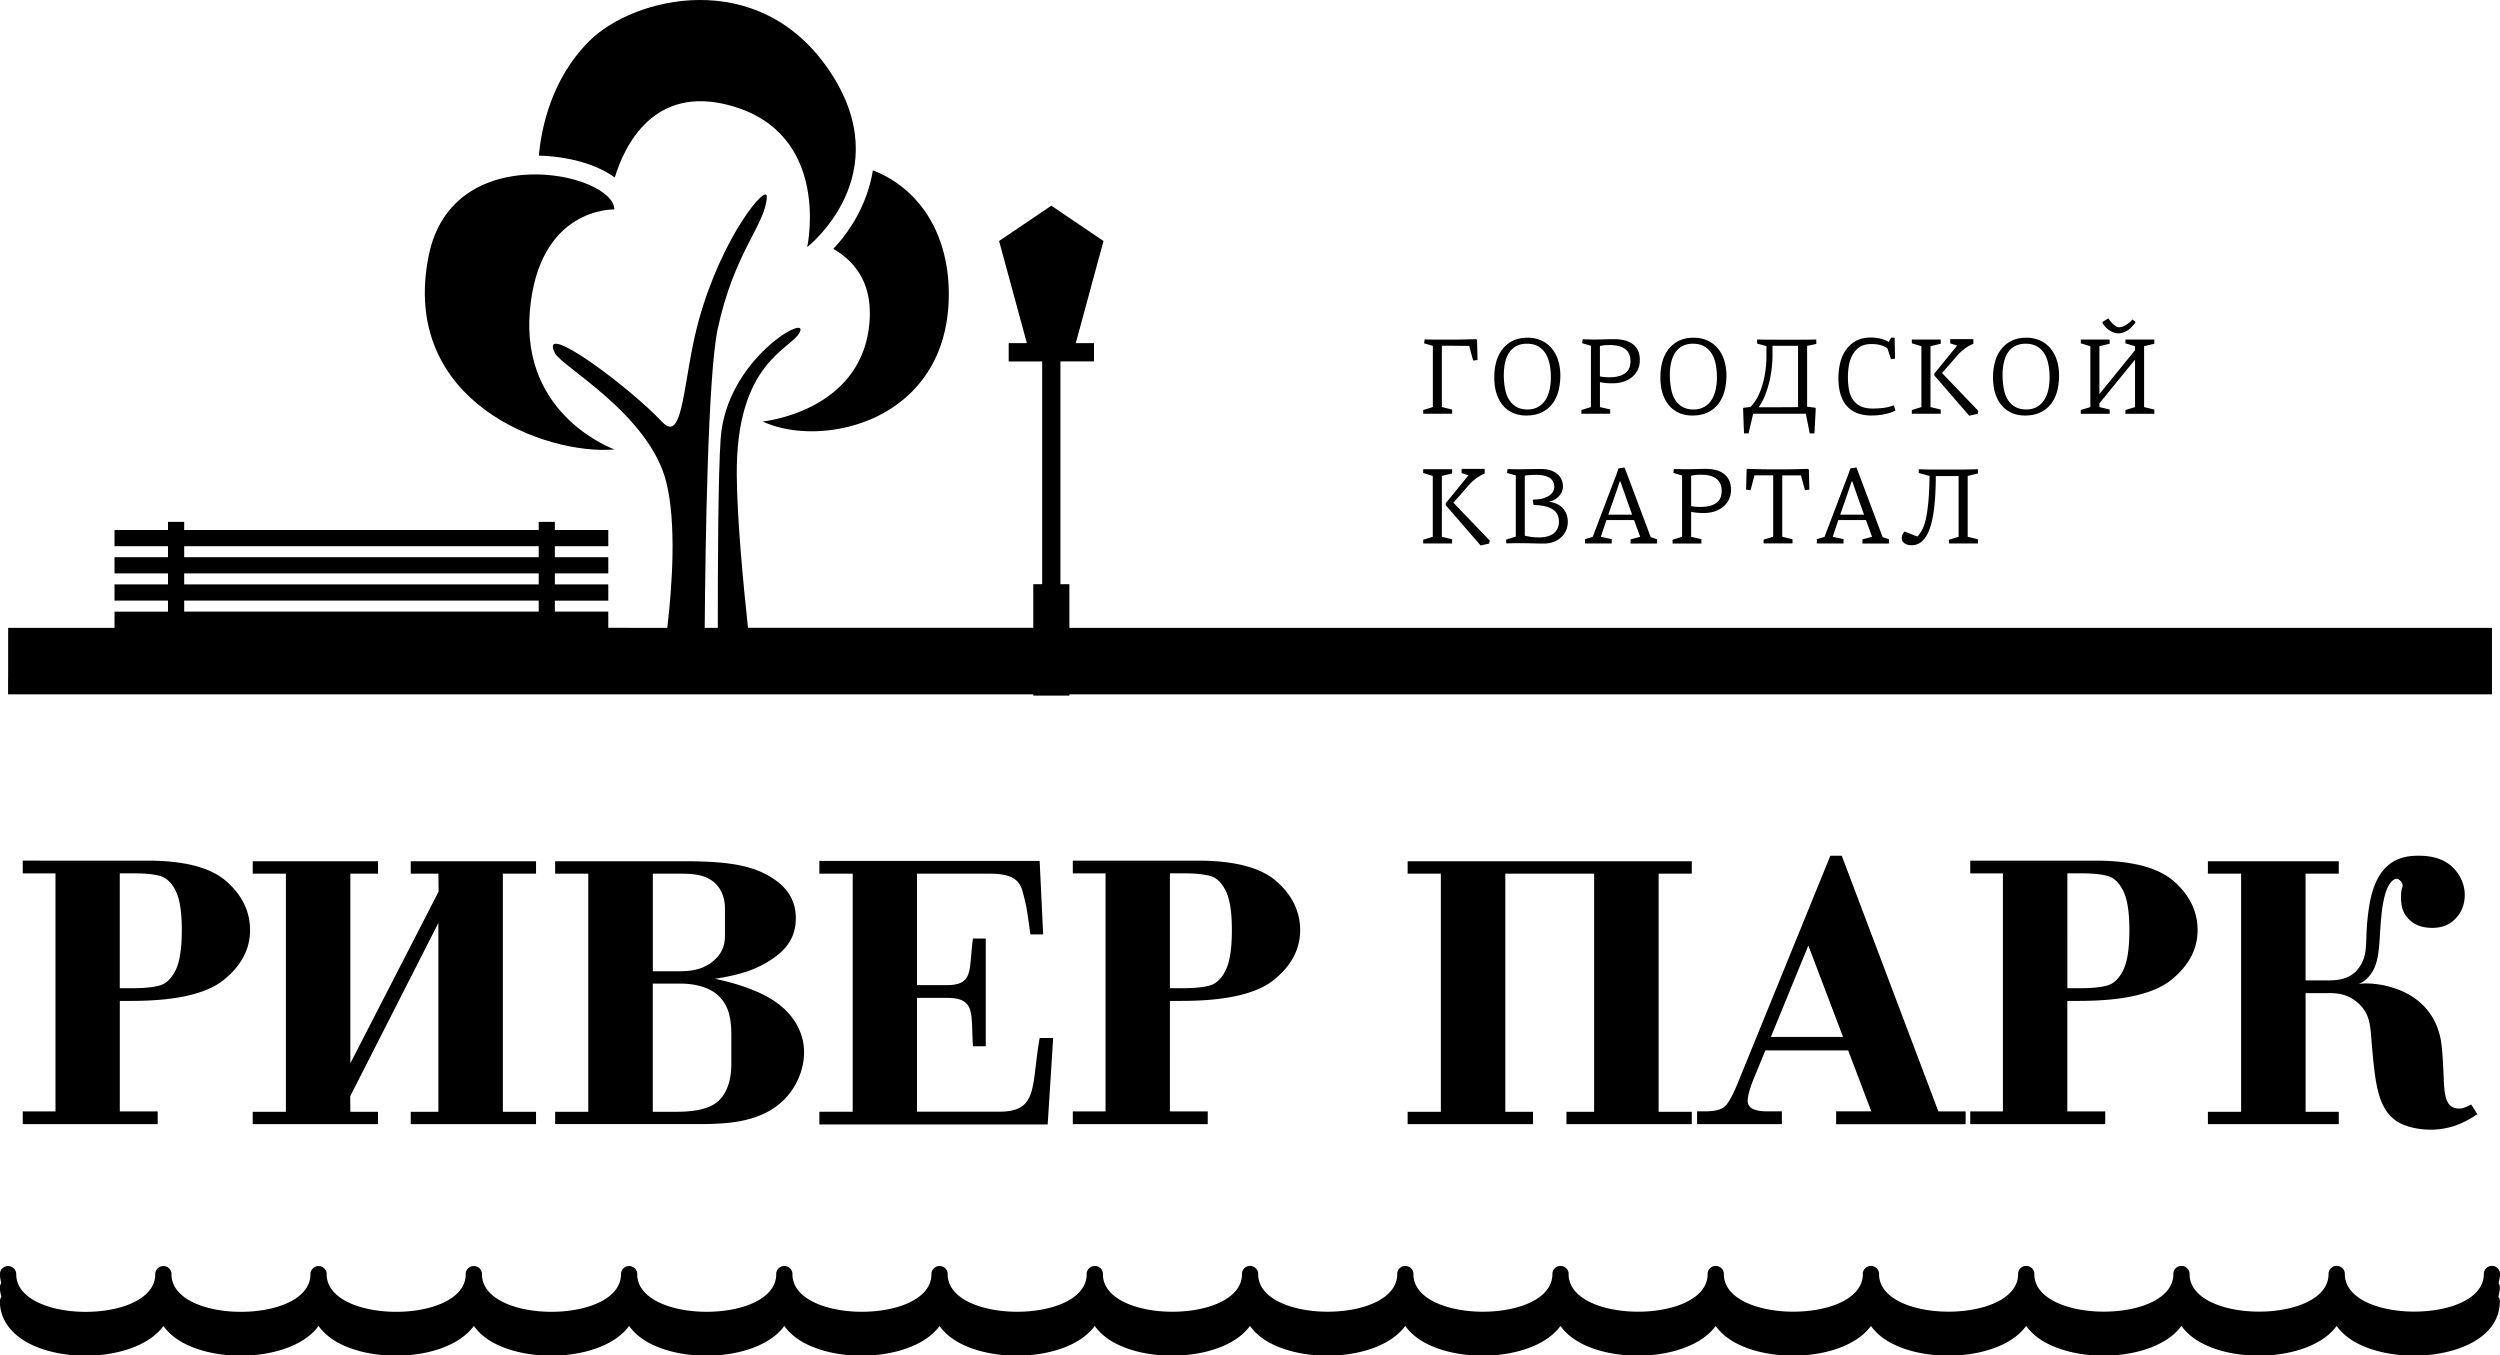
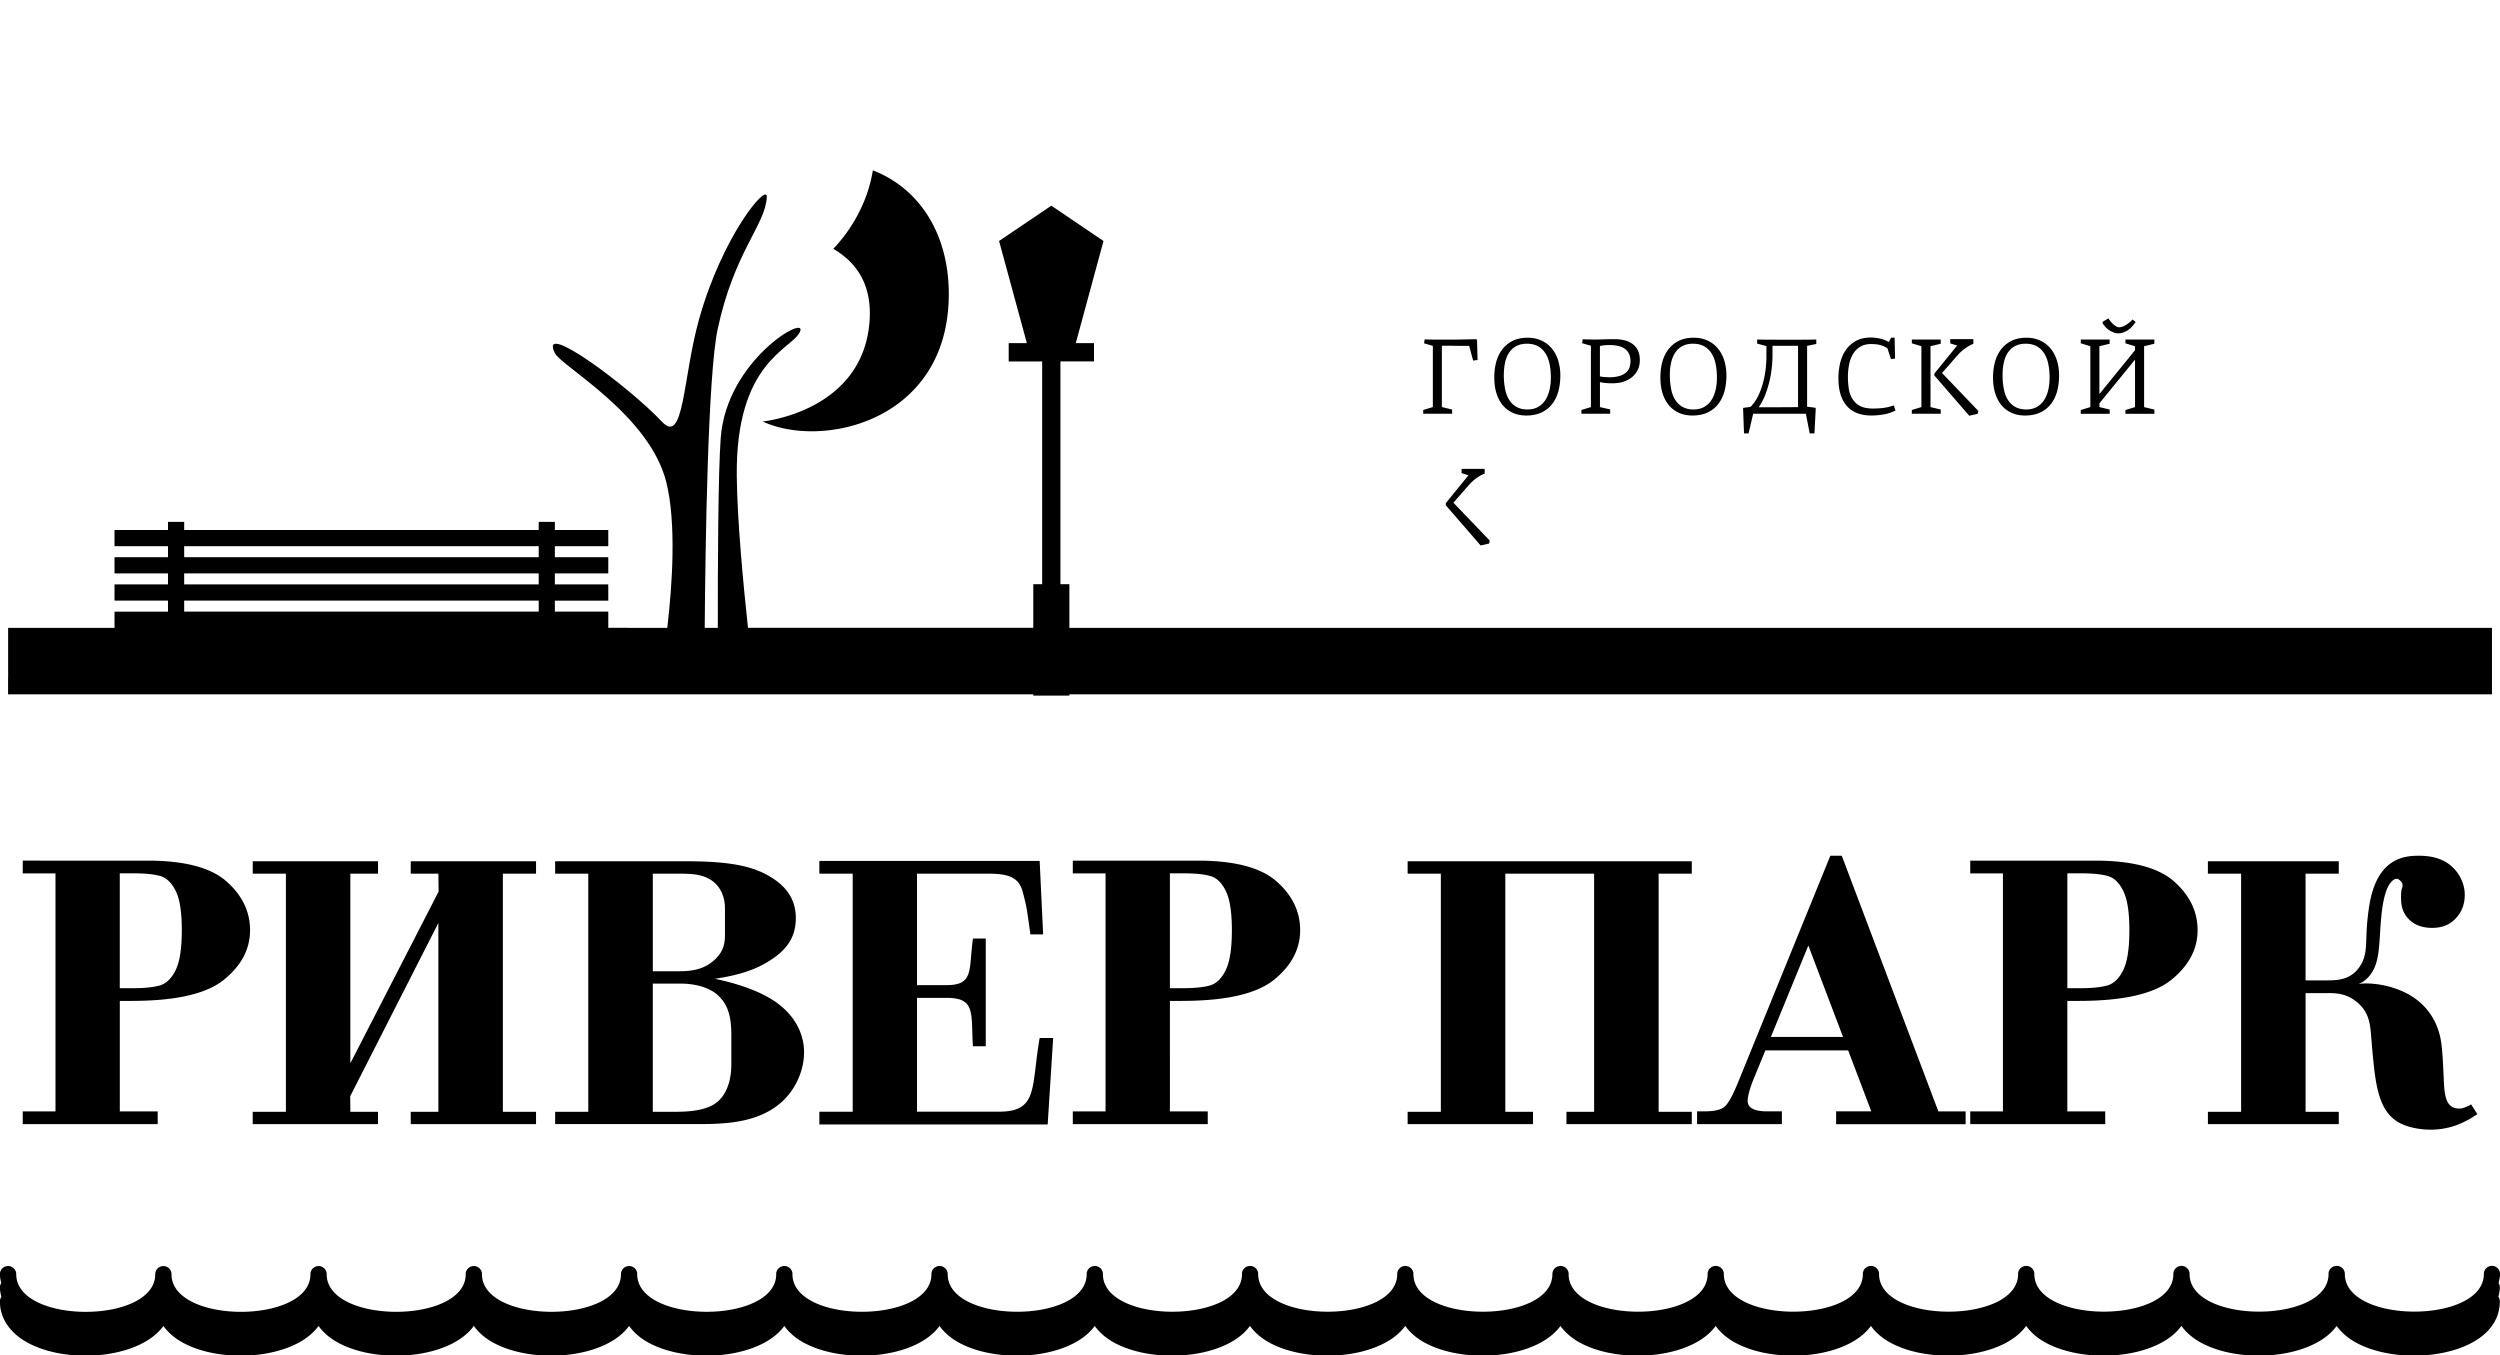
<svg xmlns="http://www.w3.org/2000/svg" width="166" height="90" viewBox="0 0 166 90">
  <path d="M121.92 74.645h8.598v-.85h-1.812l-6.413-16.976h-.757l-6.13 15.054c-.336.824-.624 1.355-.858 1.578-.235.23-.69.343-1.355.343h-.506v.85h5.63v-.85h-.97c-.87 0-1.3-.23-1.3-.692 0-.326.143-.845.435-1.558l.738-1.796h5.5l1.534 4.045h-2.335v.85zm-4.333-5.793l2.487-6.07 2.304 6.07h-4.79zM8.74 66.46c2.936 0 4.98-.47 6.134-1.408 1.153-.94 1.73-2.033 1.73-3.29 0-1.234-.52-2.312-1.563-3.234-1.04-.924-2.79-1.382-5.25-1.382H1.51v.846h2.174v15.804H1.51v.848h8.96v-.848H7.955V66.46h.785zm-.785-8.47h.94c.766 0 1.353.063 1.764.183.41.124.75.455 1.016.998.266.543.397 1.408.397 2.593 0 1.21-.134 2.088-.404 2.644-.272.55-.615.89-1.035 1.02-.424.123-1.02.187-1.79.187h-.89V57.99zM78.466 66.46c2.933 0 4.98-.47 6.136-1.408 1.152-.94 1.728-2.033 1.728-3.29 0-1.234-.52-2.312-1.563-3.234-1.043-.924-2.792-1.382-5.25-1.382h-8.283v.846h2.174v15.804h-2.174v.848h8.96v-.848h-2.512V66.46h.784zm-.784-8.47h.937c.765 0 1.354.063 1.766.183.415.124.75.455 1.014.998.265.543.397 1.408.397 2.593 0 1.21-.133 2.088-.404 2.644-.266.55-.61.89-1.03 1.02-.42.123-1.022.187-1.793.187h-.887V57.99zM138.054 66.46c2.935 0 4.98-.47 6.133-1.408 1.156-.94 1.733-2.033 1.733-3.29 0-1.234-.52-2.312-1.563-3.234-1.043-.924-2.792-1.382-5.25-1.382h-8.282v.846h2.17v15.804h-2.17v.848h8.963v-.848h-2.517V66.46h.784zm-.783-8.47h.94c.767 0 1.354.063 1.766.183.412.124.75.455 1.014.998.268.543.4 1.408.4 2.593 0 1.21-.133 2.088-.404 2.644-.27.55-.612.89-1.036 1.02-.42.123-1.02.187-1.79.187h-.888V57.99zM54.406 73.815v.848h15.16l.364-5.74h-.897c-.57 3.26-.072 4.893-2.7 4.893H60.89v-7.558h1.98c1.952 0 1.587 1.07 1.734 3.212h.85v-7.152h-.85c-.285 2.062.08 3.093-1.735 3.093h-1.98v-7.4h4.735c1.33 0 2.025.244 2.275 1.176.288 1.07.288 1.206.52 2.858h.846l-.232-4.88H54.406v.847h2.213v15.807h-2.214zM35.593 58.01v-.822h-8.32v.822h1.835l.015 1.192-5.86 11.4V58.01h1.838v-.822h-8.32v.822h2.203v15.812H16.78v.82h8.32v-.82h-1.836l-.01-1.032 5.854-11.504v12.536h-1.835v.82h8.32v-.82H33.39V58.01zM112.335 58.01v-.822H93.467v.822h2.205v15.812h-2.205v.82h8.326v-.82h-1.84V58.01h5.897v15.812h-1.837v.82h8.322v-.82h-2.202V58.01zM36.862 73.822v.818h9.196c1.89 0 4.243 0 5.878-1.498.896-.818 1.454-2.07 1.454-3.274 0-1.112-.505-2.172-1.427-2.98-1.15-1.02-3.033-1.59-4.496-1.897 1.644-.248 2.716-.608 3.665-1.218 1.184-.752 1.71-1.62 1.71-2.81 0-1.176-.563-2.078-1.714-2.757-1.397-.848-3.248-1.02-5.778-1.02h-8.488v.826h2.2v15.812h-2.2zm6.484-15.81h1.74c.563 0 1.335 0 1.916.303.713.343 1.135 1.088 1.135 1.99v1.733c0 .523-.054 1.135-.72 1.723-.714.645-1.578.73-2.33.73h-1.74v-6.478zm0 7.3h1.9c.407 0 1.8.067 2.56.912.663.684.754 1.625.754 2.54v1.84c0 .344 0 1.388-.58 2.19-.374.506-1.034 1.028-3.075 1.028h-1.56v-8.51zM154.597 65.94c.61 0 1.262.053 1.942.63.78.667.844 1.438.913 2.325l.04.492c.218 2.463.378 4.244 1.678 5.08.517.336 1.375.543 2.247.543.533 0 1.124-.098 1.614-.27a6.054 6.054 0 0 0 1.367-.698l.098-.066-.415-.645-.102.06c-.187.104-.477.218-.676.218-.9 0-1-.82-1.043-2.077l-.013-.272c-.06-1.325-.113-1.928-.214-2.388-.208-.946-.8-2.237-2.4-2.998a6.165 6.165 0 0 0-2.514-.575c-.244 0-.435.023-.54.06.475-.2.82-.548 1.065-1.058.275-.59.325-1.33.378-2.122.076-1.253.148-2.2.412-2.986.233-.664.547-.842.697-.842.146 0 .4.214.4.432 0 .08-.01.115-.026.163-.033.097-.076.213-.076.598 0 .453.038.98.48 1.45.372.41.904.616 1.585.616.642 0 1.126-.185 1.527-.587.424-.426.64-.966.64-1.61 0-.61-.26-1.25-.69-1.71-.727-.79-1.716-.883-2.4-.883-1.146 0-2.74.333-3.237 3.23a15.698 15.698 0 0 0-.207 2.204c-.027.736-.046 1.226-.33 1.748-.565 1.01-1.448 1.095-2.228 1.095h-1.48V58.01h2.205v-.822h-8.69v.822h2.206v15.813h-2.205v.818h8.69v-.817h-2.204v-7.88h1.507zM96.42 27.194l-.68-.166v-4.07h.364c.172 0 .354 0 .55.004.193.003.372.003.544.003h.354l.265.975.293-.034-.034-1.343-.08-.042a21.4 21.4 0 0 1-.432.01c-.124.004-.242.006-.354.008a37.37 37.37 0 0 1-.783.012h-.873c-.177 0-.35 0-.522-.005a15.085 15.085 0 0 1-.436-.01l-.037.26.582.17v4.063l-.64.195v.25h1.92v-.28zM99.8 26.925c.187.22.41.38.672.496.262.113.55.17.877.17.39 0 .728-.07 1.015-.206.283-.137.517-.32.7-.558.184-.238.32-.52.41-.84.087-.325.132-.67.132-1.045a3.32 3.32 0 0 0-.154-1.04 2.284 2.284 0 0 0-.438-.794 1.92 1.92 0 0 0-.686-.505 2.162 2.162 0 0 0-.903-.178c-.372 0-.695.068-.974.203a1.97 1.97 0 0 0-.69.56c-.182.237-.32.516-.41.837-.088.32-.13.666-.13 1.034 0 .402.048.76.15 1.073.1.313.243.577.428.795zm.137-2.856c.058-.252.147-.472.27-.656.123-.183.28-.328.478-.433.193-.103.43-.158.7-.158.288 0 .533.058.735.167.202.112.368.27.495.47.127.197.217.433.276.707.056.274.086.575.086.9 0 .29-.03.565-.09.824-.06.257-.152.482-.275.673a1.37 1.37 0 0 1-.48.456c-.195.11-.43.17-.71.17-.285 0-.528-.06-.726-.17-.2-.112-.36-.27-.488-.47-.126-.2-.217-.44-.27-.723a4.66 4.66 0 0 1-.084-.93c0-.3.03-.575.085-.828zM106.917 27.187l-.68-.156v-1.658c.18.038.343.06.487.068.144.008.255.01.336.01.3 0 .564-.042.794-.125.225-.083.416-.194.57-.336.156-.143.27-.305.35-.49.075-.185.11-.38.11-.585 0-.245-.038-.456-.12-.632a1.148 1.148 0 0 0-.35-.434 1.466 1.466 0 0 0-.53-.248 2.742 2.742 0 0 0-.673-.08c-.215 0-.438.004-.67.01-.23.01-.448.013-.647.013-.126 0-.227 0-.3-.003-.077-.003-.142-.003-.195-.003-.052 0-.1 0-.146-.006-.05-.003-.1-.003-.162-.003l-.035.26.58.17v4.072l-.63.193v.25h1.91v-.288zm-.68-4.212c.192-.044.398-.064.624-.064.214 0 .41.018.58.06.172.036.32.098.44.185a.84.84 0 0 1 .284.334c.067.134.1.302.1.498 0 .128-.02.255-.057.383a.786.786 0 0 1-.215.342c-.106.1-.25.183-.434.244a2.256 2.256 0 0 1-.714.093c-.052 0-.14-.004-.257-.01a2.305 2.305 0 0 1-.353-.048v-2.017zM110.83 26.925c.186.22.41.38.67.496.26.113.552.17.876.17.393 0 .73-.07 1.016-.206a1.92 1.92 0 0 0 .7-.558c.184-.238.32-.52.41-.84.088-.325.132-.67.132-1.045a3.32 3.32 0 0 0-.154-1.04 2.268 2.268 0 0 0-.438-.794 1.922 1.922 0 0 0-.684-.505c-.27-.12-.568-.178-.904-.178-.373 0-.695.068-.974.203a1.97 1.97 0 0 0-.69.56 2.41 2.41 0 0 0-.41.837c-.088.32-.13.666-.13 1.034 0 .402.05.76.15 1.073.1.313.245.577.43.795zm.135-2.856c.057-.252.146-.472.27-.656.12-.183.28-.328.476-.433s.432-.158.702-.158c.287 0 .533.058.734.167.203.112.367.27.495.47.127.197.22.433.276.707.058.274.085.575.085.9 0 .29-.028.565-.088.824-.06.257-.15.482-.273.673a1.386 1.386 0 0 1-.484.456c-.195.11-.43.17-.707.17a1.46 1.46 0 0 1-.73-.17c-.198-.112-.36-.27-.486-.47a2.01 2.01 0 0 1-.27-.723 4.65 4.65 0 0 1-.087-.93c0-.3.03-.575.088-.828zM116.103 28.78l.307-1.307h3.5l.255 1.306h.314l.086-1.65-.03-.057-.543-.066v-4.04l.61-.127v-.296c-.205.004-.394.01-.56.01-.167.003-.33.003-.493.003H117.584c-.123 0-.256 0-.396-.003-.142 0-.312-.006-.513-.01v.272l.616.166v.66c0 .302-.02.613-.06.93-.04.318-.104.628-.19.93-.086.3-.193.583-.328.847a2.604 2.604 0 0 1-.48.67l-.46.06c-.02.016-.03.026-.033.036l.062 1.664h.3zm1.12-2.59a7.014 7.014 0 0 0 .424-1.793c.03-.283.046-.535.046-.754v-.683h1.697v4.074c-.187 0-.392.002-.617.004l-.667.003h-1.33c.182-.26.33-.545.448-.85zM124.262 27.59c.273 0 .55-.026.828-.076.28-.05.536-.135.77-.255l-.113-.34c-.234.082-.467.138-.697.168-.233.027-.464.04-.692.04-.357 0-.646-.06-.864-.178a1.283 1.283 0 0 1-.5-.476 1.766 1.766 0 0 1-.234-.666 5.097 5.097 0 0 1-.058-.77c0-.29.026-.57.078-.833.053-.267.14-.5.262-.7.122-.204.283-.363.48-.482.198-.12.44-.177.728-.177.24 0 .442.022.613.07.17.046.322.12.462.215l.235.712.272-.03-.03-1.39h-.233l-.154.285a2.05 2.05 0 0 0-.64-.238 2.81 2.81 0 0 0-.547-.057c-.41 0-.747.082-1.023.24a1.96 1.96 0 0 0-.664.625c-.172.255-.29.544-.364.865a4.57 4.57 0 0 0-.106.96c0 .82.187 1.437.562 1.858.37.42.917.63 1.626.63zM128.442 24.803v.13l2.314 2.67.56-.123.046-.195-2.412-2.517 1.025-1.172a2.87 2.87 0 0 1 .516-.466c.185-.133.365-.232.54-.3v-.31h-1.535v.28l.458.144-1.51 1.86z" />
  <path d="M128.865 27.193l-.68-.163v-4.042l.68-.164v-.28h-1.92v.25l.636.194v4.042l-.636.194v.25h1.92zM132.918 26.925c.186.22.41.38.67.496.26.113.552.17.878.17.39 0 .73-.07 1.014-.206.285-.137.517-.32.702-.558.183-.238.32-.52.41-.84.085-.325.13-.67.13-1.045 0-.382-.05-.73-.154-1.04a2.313 2.313 0 0 0-.436-.794 1.93 1.93 0 0 0-.686-.505 2.175 2.175 0 0 0-.902-.178c-.373 0-.695.068-.974.203-.276.137-.51.325-.69.56a2.34 2.34 0 0 0-.41.837c-.088.32-.133.666-.133 1.034 0 .402.05.76.15 1.073.102.313.246.577.43.795zm.136-2.856c.057-.252.147-.472.267-.656.127-.183.284-.328.48-.433.194-.103.43-.158.7-.158.29 0 .532.058.736.167.203.112.366.27.495.47.127.197.218.433.274.707.058.274.087.575.087.9 0 .29-.03.565-.088.824a2.11 2.11 0 0 1-.276.673 1.358 1.358 0 0 1-.48.456c-.195.11-.43.17-.71.17-.285 0-.53-.06-.726-.17a1.4 1.4 0 0 1-.49-.47c-.126-.2-.215-.44-.27-.723a4.892 4.892 0 0 1-.083-.93c0-.3.03-.575.087-.828zM140.047 21.918c.09.064.188.113.29.154.102.04.21.063.326.063.172 0 .357-.056.556-.167.196-.11.395-.304.59-.588l-.208-.166a2.2 2.2 0 0 1-.304.273 1.916 1.916 0 0 1-.25.156.884.884 0 0 1-.195.07.676.676 0 0 1-.146.018.36.36 0 0 1-.162-.044c-.06-.03-.12-.074-.188-.125a1.874 1.874 0 0 1-.354-.424l-.387.23v.1c.052.083.114.164.188.242.07.077.153.15.242.21zM140.083 27.194l-.68-.164v-.253l.006-.006 2.357-2.892v3.152l-.637.194v.252h1.92v-.282l-.68-.164v-4.042l.68-.166v-.28h-1.92v.253l.637.193v.265l-2.365 2.91v-3.175l.68-.166v-.28h-1.917v.253l.635.193v4.042l-.635.194v.252h1.918zM98.046 31.74c.186-.13.366-.23.537-.297v-.31H97.05v.283l.457.142-1.51 1.856v.132l2.314 2.67.562-.122.05-.195-2.417-2.52 1.026-1.17c.158-.18.333-.336.516-.47z" />
-   <path d="M96.42 35.808l-.68-.164V31.6l.68-.163v-.28H94.5v.25l.636.194v4.044l-.636.192v.25h1.92zM103.055 31.265c-.19-.08-.44-.124-.745-.124-.233 0-.483.003-.745.008-.264.005-.516.01-.76.01-.12 0-.236 0-.354-.006a13.198 13.198 0 0 1-.347-.01l-.035.26.58.17v4.055l-.645.204.02.252c.172-.01.34-.014.5-.014h.49c.252 0 .51.002.768.01.263.008.517.01.766.01.22 0 .423-.036.613-.11a1.424 1.424 0 0 0 .82-.75c.08-.178.12-.37.12-.582 0-.354-.105-.648-.312-.885-.205-.237-.51-.385-.907-.44v-.022a1.164 1.164 0 0 0 .598-.316c.087-.084.157-.187.215-.305a.912.912 0 0 0 .084-.404c0-.09-.017-.202-.055-.33a.963.963 0 0 0-.22-.374 1.168 1.168 0 0 0-.447-.303zm.1 1.305a.68.68 0 0 1-.196.267 1.338 1.338 0 0 1-.42.23c-.182.066-.422.102-.718.105l-.05.058.058.303c.32.005.59.037.802.095.216.053.388.135.52.23a.82.82 0 0 1 .28.35c.057.132.082.277.082.435a.96.96 0 0 1-.327.754c-.223.19-.562.288-1.02.288-.057 0-.126 0-.208-.007a2.765 2.765 0 0 1-.25-.023c-.085-.01-.17-.027-.252-.04-.08-.014-.15-.03-.21-.05V31.58a4.136 4.136 0 0 1 .42-.04l.204-.007.138-.002c.37 0 .665.064.876.192.213.13.32.338.32.625a.68.68 0 0 1-.05.223zM107.848 31.044l-.386.063a6.23 6.23 0 0 1-.122.377c-.044.117-.088.236-.137.355l-1.448 3.81-.508.15v.288h1.77V35.8l-.724-.156.374-1.113h1.832l.41 1.114-.64.17v.274h1.763v-.28l-.424-.144-1.728-4.607-.034-.013zm.524 3.128h-1.583l.35-.993.416-1.22h.035l.43 1.22.352.992zM113.94 31.214a2.685 2.685 0 0 0-.675-.08c-.215 0-.438.004-.67.01-.23.008-.447.013-.648.013-.124 0-.224 0-.3-.005-.077-.002-.14-.004-.195-.004-.05 0-.1 0-.146-.003a3.71 3.71 0 0 0-.16-.004l-.037.262.58.17v4.072l-.632.192v.252h1.914V35.8l-.68-.156v-1.658c.18.036.344.058.485.066.143.01.255.012.337.012.3 0 .565-.042.793-.124.226-.085.417-.198.572-.338.153-.145.27-.305.346-.49.077-.183.115-.38.115-.585 0-.243-.04-.455-.124-.63a1.158 1.158 0 0 0-.347-.435 1.46 1.46 0 0 0-.53-.248zm.322 1.77a.757.757 0 0 1-.216.34c-.105.1-.25.184-.434.245-.184.06-.424.09-.714.09-.052 0-.137 0-.257-.008a2.198 2.198 0 0 1-.35-.05v-2.016a2.89 2.89 0 0 1 .623-.063c.214 0 .408.017.58.056.172.037.32.1.44.185.123.087.218.2.283.335.067.136.1.302.1.5.003.13-.016.256-.054.384zM119.584 31.565l.265.983.292-.036-.033-1.336-.083-.043c-.18.007-.35.01-.512.014a37.464 37.464 0 0 1-.956.016h-1.076c-.166 0-.326-.003-.48-.005-.153-.004-.305-.006-.46-.013a23.282 23.282 0 0 1-.486-.014l-.08.043-.034 1.336.295.036.264-.983h1.24v4.076l-.638.194v.25h1.92v-.277l-.68-.166v-4.075h1.238zM122.416 35.8l-.726-.156.375-1.113h1.834l.406 1.114-.637.17v.274h1.763v-.28l-.424-.144-1.728-4.607-.036-.013-.387.063c-.04.135-.08.26-.123.377-.044.117-.09.236-.137.355l-1.447 3.81-.51.15v.288h1.772V35.8zm.12-2.62l.418-1.22h.036l.428 1.22.353.992h-1.583l.35-.993zM126.922 36.203c.29 0 .538-.1.74-.298.203-.2.37-.49.498-.877.13-.39.224-.868.283-1.442.06-.572.092-1.23.095-1.977h1.514v4.033l-.637.194v.25h1.92v-.28l-.68-.164v-4.04l.68-.165v-.28c-.426.013-.795.02-1.11.02h-1.839c-.13 0-.27 0-.423-.003-.15-.002-.335-.01-.556-.017v.25l.717.194c-.01.496-.024.93-.048 1.303-.025.372-.058.692-.095.965-.038.27-.08.503-.128.692-.048.19-.1.35-.157.48-.057.13-.12.242-.184.333-.063.092-.128.177-.195.252l-.854-.33a.626.626 0 0 0-.185.445c0 .136.06.243.177.33.12.087.28.13.47.13z" />
  <path d="M68.61 46.186h2.397v-.082h94.46V41.69h-94.46V38.79h-.595V23.998h2.23v-1.215h-1.21l1.84-6.78-3.464-2.346-3.47 2.345 1.845 6.78h-1.206V24H69.2V38.79h-.59v2.898H49.667c-.316-2.92-.715-7.135-.745-10.077-.083-7.61 3.632-8.393 4.19-9.568.594-1.245-4.868 1.828-5.256 7.03-.174 2.33-.197 8.665-.193 12.616h-.87c.044-5.65.212-16.788.862-19.843 1.096-5.134 3.187-6.936 3.26-8.767.043-.987-2.957 2.59-4.502 8.137-1.083 3.88-.982 8.355-2.452 6.793-2.19-2.323-8.226-6.83-7.12-4.566.435.882 6.288 4.084 7.402 8.577.675 2.72.4 6.802.065 9.668H40.39v-1.076h-3.547v-.73h3.547v-1.078h-3.547v-.73h3.547v-1.078h-3.547v-.73h3.547v-1.074h-3.547v-.542H35.77v.542H12.23v-.542h-1.076v.542h-3.55v1.075h3.55v.73h-3.55v1.077h3.55v.73h-3.55v1.077h3.55v.732h-3.55v1.076H.54v3.342H.536v1.073H68.61v.083zm1.605-23.555l.83-3.055-.83 3.056zm.625-6.807l-1.033-.696 1.033.696zm-3.1.696l1.378-.928-1.38.927L69.4 22.63l-1.66-6.113zM12.23 36.266h23.54v.73H12.23v-.73zm0 1.806h23.54v.73H12.23v-.73zm0 1.808h23.54v.732H12.23v-.73z" />
-   <path d="M48.478 7.004c6.784 1.847 5.12 9.405 5.12 9.405s6.165-4.79 1.455-11.74c-4.7-6.95-13.008-4.85-15.916-1.953-2.55 2.54-3.198 5.837-3.357 7.62 1.91.044 3.835.553 5.04 1.454.644-2.115 2.574-6.174 7.658-4.786zM40.805 29.842s-6.2-2.178-5.626-9.152c.575-6.974 5.614-6.783 5.614-6.783-.038-2.444-10.734-4.762-12.323 3.05-1.986 9.786 7.86 13.288 12.335 12.885z" />
  <path d="M57.747 21.19c-.34 6.14-7.104 6.796-7.104 6.796 3.913 1.838 12.335.018 12.357-8.433.01-3.948-1.886-7.016-5.042-8.242-.354 2.203-1.485 4.008-2.626 5.212 1.432.838 2.548 2.235 2.415 4.668zM165.912 85.177c.04-.19.09-.376.09-.586a.54.54 0 0 0-.537-.538.54.54 0 0 0-.538.54c0 3.324-9.19 3.33-9.23.022l.002-.023a.54.54 0 0 0-.54-.538l-.004.004c-.002 0-.002-.004-.005-.004a.54.54 0 0 0-.536.54l.002.022c-.04 3.302-9.188 3.302-9.228 0 0-.01.003-.016.003-.023a.54.54 0 0 0-.535-.538c-.004 0-.005.004-.005.004l-.005-.004a.54.54 0 0 0-.537.54l.002.022c-.04 3.302-9.19 3.302-9.232 0 0-.01.004-.016.004-.023a.54.54 0 0 0-.54-.538v.004c-.002 0-.004-.004-.005-.004a.54.54 0 0 0-.538.54c0 .007.003.014.003.022-.042 3.302-9.194 3.302-9.234 0 0-.01.003-.016.003-.023a.54.54 0 0 0-.538-.538c-.002 0-.003.004-.003.004l-.004-.004a.538.538 0 0 0-.536.54l.002.022c-.042 3.302-9.19 3.302-9.23 0l.002-.023a.54.54 0 0 0-.536-.538c-.002 0-.004.004-.004.004l-.003-.004c-.3 0-.538.243-.538.54l.002.022c-.042 3.302-9.188 3.302-9.23 0 0-.01.004-.016.004-.023a.54.54 0 0 0-.537-.538l-.004.004s-.002-.004-.004-.004a.538.538 0 0 0-.536.54v.022c-.04 3.302-9.188 3.302-9.228 0l.002-.023a.54.54 0 0 0-.536-.538c-.002 0-.004.004-.004.004l-.003-.004c-.298 0-.537.243-.537.54 0 .007.003.014.003.022-.043 3.302-9.2 3.302-9.234-.007l.002-.017a.54.54 0 0 0-.537-.54s0 .005-.003.005-.002-.004-.002-.004a.54.54 0 0 0-.538.54c0 .006.004.012.004.017-.035 3.31-9.195 3.31-9.235.007 0-.01.004-.016.004-.023a.54.54 0 0 0-.538-.538c-.003 0-.005.004-.005.004l-.003-.004a.54.54 0 0 0-.538.54c0 .007.003.014.003.022-.043 3.302-9.19 3.302-9.23 0l.002-.023a.54.54 0 0 0-.536-.538c-.002 0-.004.004-.004.004-.002 0-.004-.004-.006-.004a.54.54 0 0 0-.537.54c0 .007.003.014.003.022-.042 3.302-9.19 3.302-9.23 0 0-.01.004-.016.004-.023a.54.54 0 0 0-.537-.538c-.003 0-.005.004-.005.004s0-.004-.003-.004a.54.54 0 0 0-.54.54c0 .007.005.014.005.022-.044 3.302-9.19 3.302-9.23 0l.002-.023c0-.295-.24-.538-.538-.538l-.003.004c-.002 0-.003-.004-.005-.004a.538.538 0 0 0-.536.54v.022c-.04 3.302-9.19 3.302-9.23 0l.002-.023a.54.54 0 0 0-.536-.538c-.002 0-.004.004-.005.004 0 0-.002-.004-.004-.004a.54.54 0 0 0-.538.54c0 .007.004.014.004.022-.043 3.302-9.192 3.302-9.234 0 0-.01.003-.016.003-.023a.54.54 0 0 0-.538-.538c-.002 0-.004.004-.004.004l-.003-.004a.54.54 0 0 0-.537.54l.002.022c-.04 3.302-9.187 3.302-9.227 0l.002-.023c0-.295-.24-.538-.536-.538-.003 0-.005.004-.006.004l-.002-.004a.54.54 0 0 0-.538.54l.002.022c-.042 3.31-9.233 3.302-9.23-.023a.542.542 0 0 0-1.085 0c0 .206.045.397.087.587a.547.547 0 0 0-.088.278c0 .222.046.432.098.64a.52.52 0 0 0-.098.288c0 1.146.674 2.134 1.897 2.783 1.012.537 2.36.834 3.8.834 2.038 0 4.187-.63 5.16-1.972.318.44.765.832 1.347 1.138 1.01.537 2.357.834 3.794.834 2.04 0 4.19-.63 5.16-1.972.32.44.768.832 1.35 1.138 1.013.537 2.36.834 3.798.834 2.038 0 4.192-.63 5.163-1.976.318.445.767.836 1.347 1.142 1.012.537 2.36.834 3.798.834 2.04 0 4.192-.63 5.165-1.976.316.445.765.836 1.346 1.142 1.01.537 2.36.834 3.796.834 2.04 0 4.192-.63 5.163-1.972.32.44.767.832 1.348 1.138 1.012.537 2.36.834 3.795.834 2.04 0 4.193-.63 5.165-1.972.317.44.765.832 1.346 1.138 1.01.537 2.36.834 3.796.834 2.04 0 4.19-.63 5.163-1.972.318.44.766.832 1.347 1.138 1.01.537 2.36.834 3.796.834 2.04 0 4.196-.63 5.165-1.976.32.445.767.836 1.348 1.142 1.012.537 2.362.834 3.8.834 2.04 0 4.19-.63 5.163-1.976.318.445.766.836 1.346 1.142 1.013.537 2.36.834 3.798.834 2.04 0 4.188-.63 5.162-1.972.317.44.766.832 1.346 1.138 1.013.537 2.36.834 3.798.834 2.04 0 4.19-.63 5.162-1.972.317.44.768.832 1.348 1.138 1.013.537 2.36.834 3.797.834 2.042 0 4.19-.63 5.164-1.972.317.44.766.832 1.346 1.138 1.013.537 2.36.834 3.8.834 2.04 0 4.192-.63 5.163-1.976.317.445.766.836 1.347 1.142 1.012.537 2.36.834 3.797.834 2.04 0 4.194-.63 5.164-1.976.32.445.768.836 1.35 1.142 1.01.537 2.357.834 3.792.834 2.04 0 4.192-.63 5.164-1.972.32.44.766.832 1.347 1.138 1.015.537 2.36.834 3.798.834 2.743 0 5.692-1.133 5.692-3.617a.512.512 0 0 0-.095-.29c.045-.206.095-.41.095-.638a.526.526 0 0 0-.088-.278z" />
</svg>